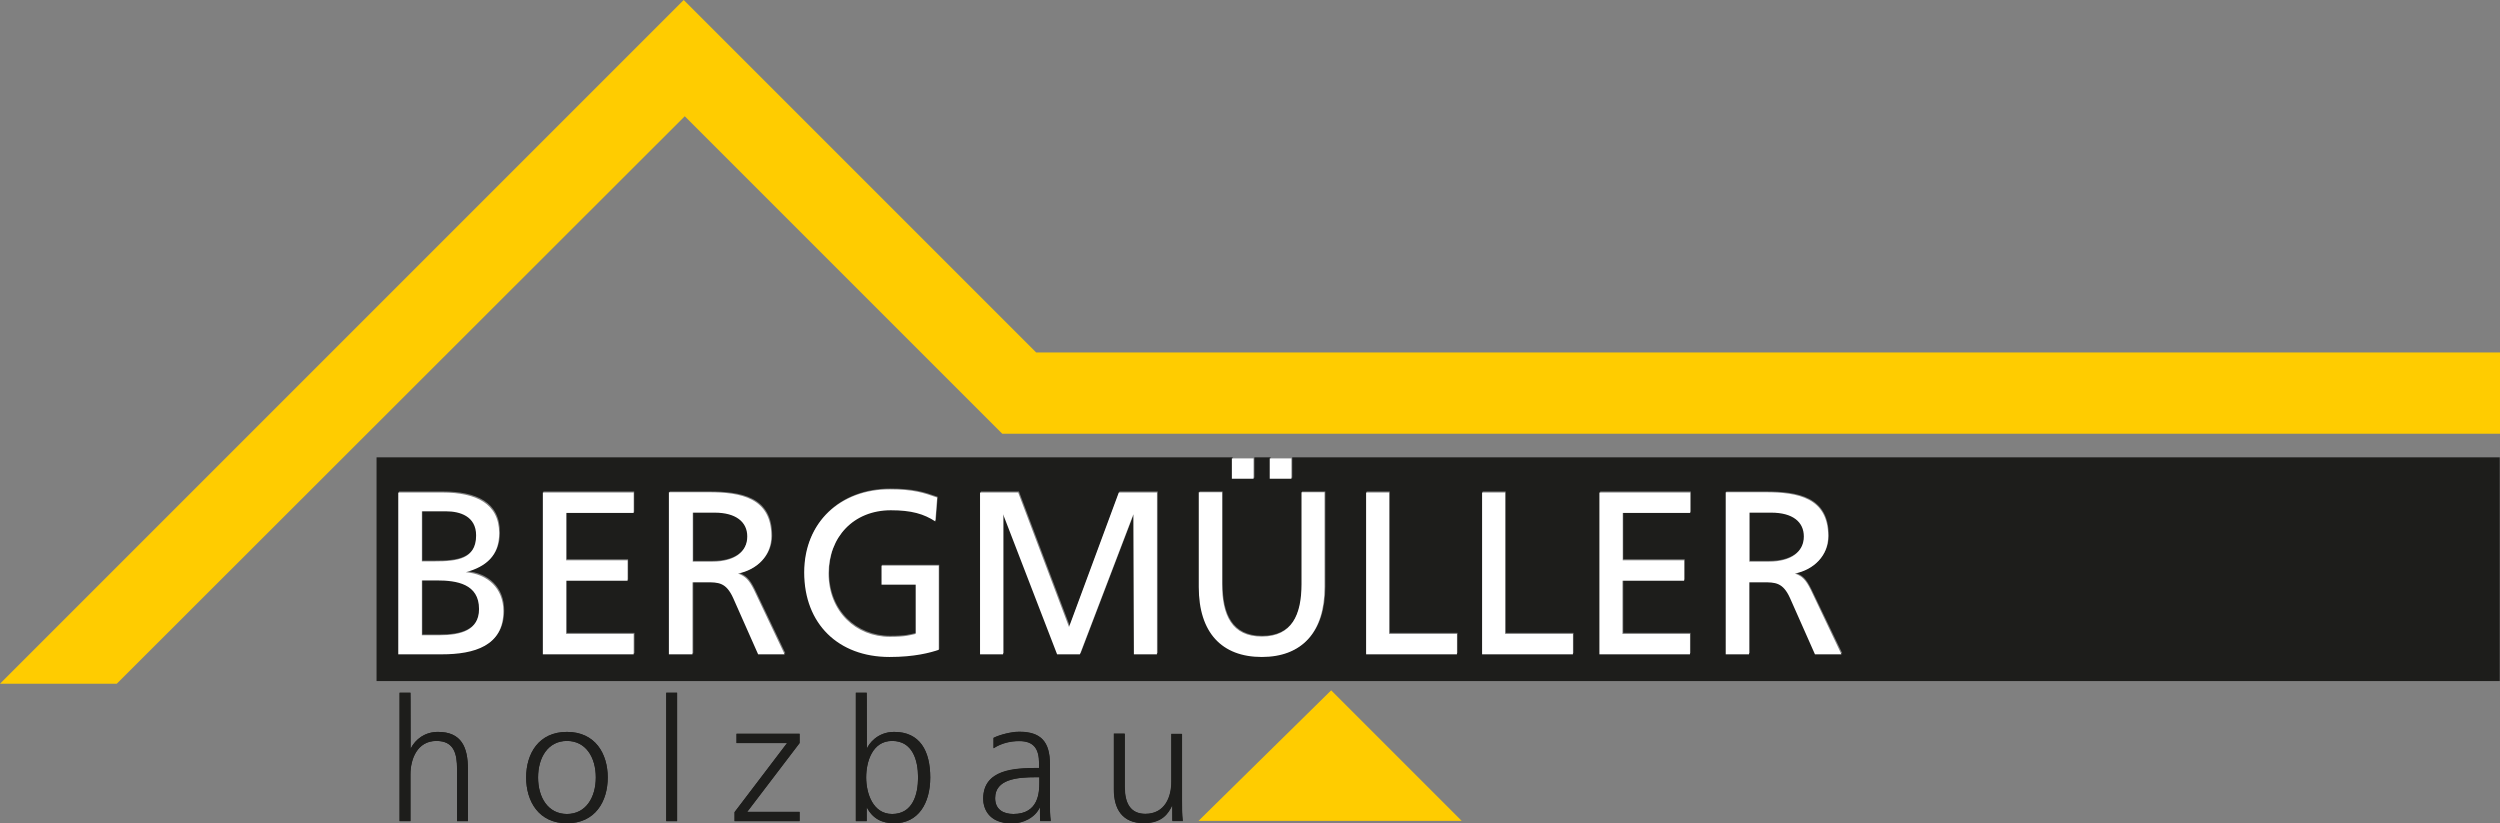
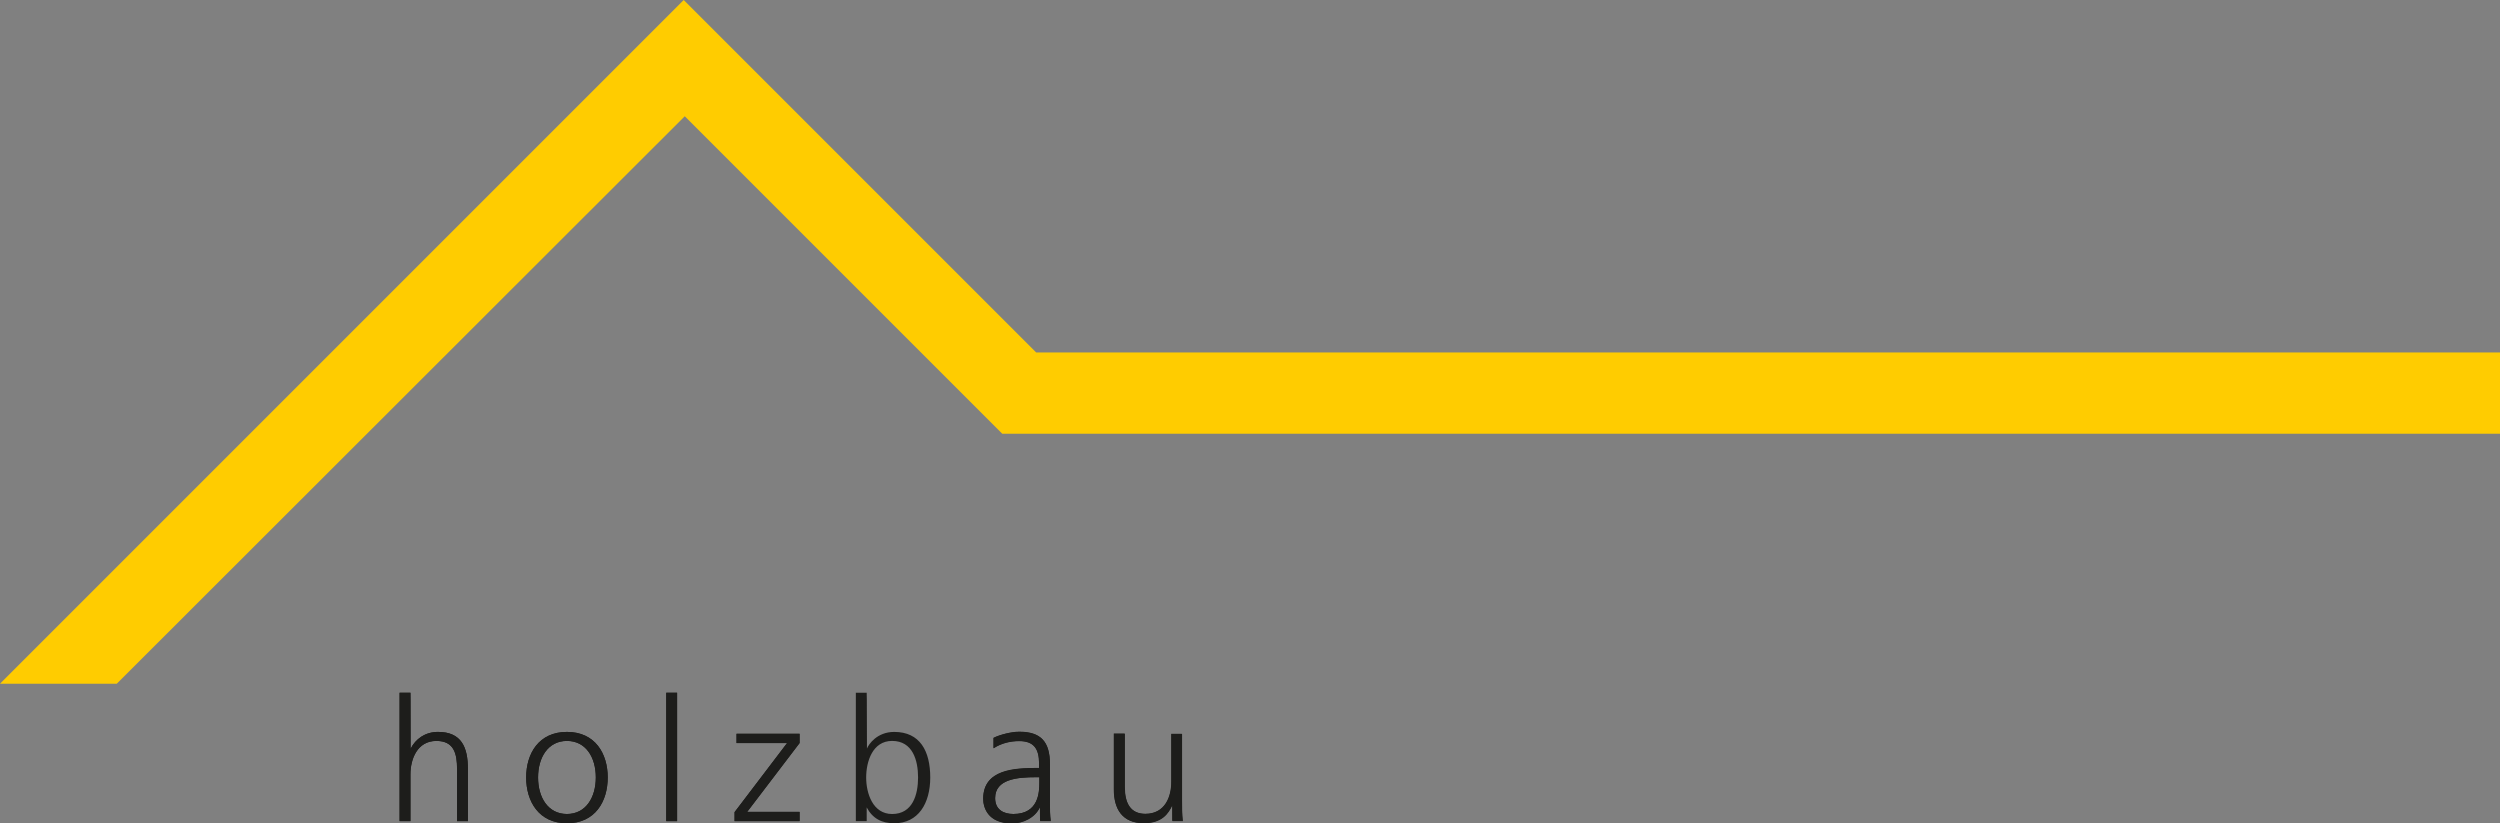
<svg xmlns="http://www.w3.org/2000/svg" version="1.1" id="Ebene_1" x="0px" y="0px" viewBox="0 0 944.1 310.9" style="enable-background:new 0 0 944.1 310.9;" xml:space="preserve">
  <rect x="0" y="0" width="944.1" height="310.9" fill="#808080" stroke="none" />
  <style type="text/css">
	.st0{fill:#1D1D1B;}
	.st1{fill:none;}
	.st2{fill:#FFCC00;}
	.st3{fill:#FFFFFF;}
</style>
  <path class="st0" d="M150.9,310.1v-48.5h4.1c0,0,0.1,0,0.1,21.1c1.8-3.6,5.4-6.3,10.3-6.3c8.9,0,11.3,5.9,11.3,14v19.7h-4.1v-19.7  c0-5.7-1.1-10.6-7.8-10.6c-7.2,0-9.8,6.9-9.8,12.6v17.7H150.9z M198.7,293.6c0-9,4.7-17.2,15.4-17.2c10.7,0,15.4,8.3,15.4,17.2  c0,9-4.7,17.3-15.4,17.3C203.5,310.9,198.7,302.6,198.7,293.6 M203.2,293.6c0,7.6,3.8,13.8,10.9,13.8c7.1,0,10.9-6.2,10.9-13.8  c0-7.6-3.8-13.8-10.9-13.8C207,279.8,203.2,286,203.2,293.6 M251.6,261.6h4.1v48.5h-4.1V261.6z M277.4,310.1v-3.4l19.9-26.1h-19.1  v-3.5h23.8v3.5l-19.8,26h19.8v3.5H277.4z M323.2,310.1v-48.5h4.1c0,0,0.1,0,0.1,21.1c0.6-1.6,3.8-6.3,10.3-6.3  c9.7,0,13.6,7.2,13.6,17.2c0,9.8-4.5,17.3-13.6,17.3c-4.7,0-8.2-1.8-10.4-6v5.2H323.2z M346.7,293.6c0-6.4-2-13.8-9.8-13.8  c-7.4,0-9.8,7.8-9.8,13.8c0,6,2.5,13.8,9.8,13.8C344.7,307.4,346.7,300,346.7,293.6 M392.8,310.1c0,0-0.1,0-0.1-5.3  c-1.8,3.9-6.4,6.1-10.5,6.1c-9.4,0-10.9-6.3-10.9-9.3c0-11.1,11.8-11.6,20.3-11.6h0.8v-1.7c0-5.6-2-8.5-7.5-8.5  c-3.4,0-6.7,0.8-9.7,2.7v-3.9c2.5-1.2,6.8-2.3,9.7-2.3c8.1,0,11.6,3.7,11.6,12.3v14.5c0,2.6,0,4.7,0.3,6.9H392.8z M392.5,295.5v-2  h-1.2c-7.1,0-15.5,0.7-15.5,7.9c0,4.3,3.1,6,6.9,6C392.3,307.4,392.5,299,392.5,295.5 M446.4,277.1v25.2c0,2.5,0,5.1,0.3,7.8h-3.9  c0,0-0.1,0-0.1-5.9c-1.4,3-3.8,6.7-10.7,6.7c-8.2,0-11.3-5.4-11.3-12.7v-21.1h4.1v20.1c0,6.2,2.2,10.2,7.8,10.2  c7.4,0,9.8-6.5,9.8-12v-18.2H446.4z" />
  <path class="st0" d="M150.9,310.1h4.1v-17.7c0-5.7,2.5-12.6,9.8-12.6c6.7,0,7.8,4.9,7.8,10.6v19.7h4.1v-19.7c0-8.2-2.4-14-11.3-14  c-4.8,0-8.5,2.7-10.3,6.3H155v-21.1h-4.1V310.1z" />
  <path class="st0" d="M198.7,293.6c0,9,4.7,17.3,15.4,17.3c10.7,0,15.4-8.3,15.4-17.3c0-9-4.7-17.2-15.4-17.2  C203.5,276.4,198.7,284.6,198.7,293.6 M203.2,293.6c0-7.6,3.8-13.8,10.9-13.8c7.1,0,10.9,6.1,10.9,13.8c0,7.6-3.8,13.8-10.9,13.8  C207,307.4,203.2,301.2,203.2,293.6" />
  <rect x="-9.9" y="-7.1" class="st1" width="963.8" height="396.9" />
  <rect x="251.6" y="261.6" class="st0" width="4.1" height="48.5" />
  <polygon class="st0" points="277.4,310.1 301.9,310.1 301.9,306.6 282.1,306.6 301.9,280.6 301.9,277.1 278.1,277.1 278.1,280.6   297.2,280.6 277.4,306.7 " />
-   <path class="st0" d="M323.2,310.1h4.1v-5.2h0.1c2.2,4.2,5.6,6,10.3,6c9,0,13.6-7.5,13.6-17.3c0-10-3.9-17.2-13.6-17.2  c-6.5,0-9.7,4.7-10.3,6.3h-0.1v-21.1h-4.1V310.1z M346.7,293.6c0,6.4-2,13.8-9.8,13.8c-7.2,0-9.8-7.8-9.8-13.8  c0-6,2.3-13.8,9.8-13.8C344.7,279.8,346.7,287.2,346.7,293.6" />
  <path class="st0" d="M392.8,310.1h4c-0.3-2.3-0.3-4.3-0.3-6.9v-14.5c0-8.6-3.4-12.3-11.6-12.3c-2.9,0-7.2,1-9.7,2.3v3.9  c3-1.9,6.3-2.7,9.7-2.7c5.5,0,7.5,2.9,7.5,8.5v1.7h-0.8c-8.5,0-20.3,0.5-20.3,11.6c0,3,1.5,9.3,10.9,9.3c4.1,0,8.7-2.1,10.5-6.1h0.1  V310.1z M392.5,295.5c0,3.6-0.2,11.9-9.8,11.9c-3.7,0-6.9-1.6-6.9-6c0-7.2,8.4-7.9,15.5-7.9h1.2V295.5z" />
  <path class="st0" d="M446.4,277.1h-4.1v18.2c0,5.5-2.3,12-9.8,12c-5.6,0-7.8-4-7.8-10.2v-20.1h-4.1v21.1c0,7.3,3.1,12.7,11.3,12.7  c6.8,0,9.3-3.7,10.7-6.7h0.1v5.9h3.9c-0.3-2.7-0.3-5.2-0.3-7.8V277.1z" />
-   <path class="st0" d="M150.8,246.7h16.3c12.4,0,23.3-3.2,23.3-16.3c0-8.6-5.9-14-14.2-14.7c7.7-2.1,12.6-6.3,12.6-14.7  c0-11.3-8.8-15.4-21.5-15.4h-16.6V246.7z M652,246.7h8.8v-27.2h5.2c4.7,0,7.6,0,10.3,6l9.4,21.2h10L684,222.4  c-1.9-3.8-3.2-5.1-6-6.1c7.1-1.4,12.6-6.7,12.6-14.1c0-14.6-11.6-16.6-23.7-16.6h-15V246.7z M604.2,246.7h34.2V239H613v-20.1h23.2  v-7.7H613v-17.9h25.5v-7.7h-34.2V246.7z M559.9,246.7h34.3V239h-25.6v-53.4h-8.7V246.7z M516.1,246.7h34.3V239h-25.6v-53.4h-8.7  V246.7z M500.5,185.6h-8.8v34.7c0,11.7-3.7,19.8-15,19.8c-11.3,0-15-8.1-15-19.8v-34.7H453v35.8c0,17.2,8.7,26.4,23.8,26.4  c15,0,23.7-9.2,23.7-26.4V185.6z M370.4,246.7h8.7v-52.9l20.4,52.9h8.6l20.2-52.9l0.2,52.9h8.7v-61.1h-14.4L404,236.4l-19.2-50.8  h-14.4V246.7z M354.1,187.6c-5.1-1.8-9-3.1-17.9-3.1c-18.7,0-32.3,12.5-32.3,31.4c0,19.4,12.9,31.9,32.2,31.9  c9.5,0,15.3-1.6,18.6-2.7v-31.8h-21.6v7.2H346V239c-2.2,0.5-3.8,1.1-9.8,1.1c-12.7,0-23.1-9.5-23.1-23.9c0-13.7,9.4-23.9,23.5-23.9  c7.9,0,12.5,1.4,16.8,4.2L354.1,187.6z M253,246.7h8.8v-27.2h5.2c4.6,0,7.5,0,10.2,6l9.4,21.2h10L285,222.4c-1.9-3.8-3.3-5.1-6-6.1  c7.1-1.4,12.6-6.7,12.6-14.1c0-14.6-11.7-16.6-23.7-16.6h-15V246.7z M205.3,246.7h34.3V239H214v-20.1h23.2v-7.7H214v-17.9h25.5v-7.7  h-34.3V246.7z M142.2,172.7h323.3v7.7h8.2v-7.7h6.1v7.7h8.2v-7.7h456v84.5H142.2V172.7z M660.7,193.3h8.4c8.1,0,12.3,3.5,12.3,9  c0,5.9-4.9,9.5-13.2,9.5h-7.4V193.3z M261.7,193.3h8.4c8,0,12.3,3.5,12.3,9c0,5.9-4.9,9.5-13.2,9.5h-7.4V193.3z M159.5,192.8h9.2  c5.1,0,11.3,1.8,11.3,9.1c0,9-7.2,9.8-15.7,9.8h-4.8V192.8z M159.5,218.9h5.7c7.5,0,15.9,1.3,15.9,10.8c0,8.2-7.1,9.9-15,9.9h-6.6  V218.9z" />
  <rect x="-9.9" y="-7.1" class="st1" width="963.8" height="396.9" />
-   <polygon class="st2" points="452.6,310 552,310 502.7,260.7 " />
  <polygon class="st2" points="44.1,258.2 258.6,43.9 378.5,163.8 944.1,163.8 944.1,133.1 391.3,133.1 258.2,0 0,258.2 " />
-   <path class="st3" d="M651.7,247.1h8.8v-27.2h5.2c4.7,0,7.6,0,10.3,6l9.4,21.2h10l-11.6-24.4c-1.9-3.8-3.2-5.1-6-6.1  c7.1-1.4,12.6-6.7,12.6-14.1c0-14.6-11.6-16.6-23.7-16.6h-15V247.1z M604,247.1h34.2v-7.7h-25.5v-20.1H636v-7.7h-23.2v-17.9h25.5  v-7.7H604V247.1z M559.7,247.1H594v-7.7h-25.6v-53.4h-8.7V247.1z M515.9,247.1h34.3v-7.7h-25.6v-53.4h-8.7V247.1z M500.3,185.9h-8.8  v34.7c0,11.7-3.7,19.8-15,19.8c-11.3,0-15-8.1-15-19.8v-34.7h-8.8v35.8c0,17.2,8.7,26.4,23.8,26.4c15,0,23.7-9.2,23.7-26.4V185.9z   M370.1,247.1h8.7v-52.9l20.4,52.9h8.6l20.2-52.9l0.2,52.9h8.7v-61.1h-14.4l-18.8,50.8l-19.2-50.8h-14.4V247.1z M353.9,187.9  c-5.1-1.8-9-3.1-17.9-3.1c-18.7,0-32.3,12.5-32.3,31.4c0,19.4,12.9,31.9,32.2,31.9c9.5,0,15.3-1.6,18.6-2.7v-31.8h-21.6v7.2h12.9  v18.6c-2.2,0.5-3.8,1.1-9.8,1.1c-12.7,0-23.1-9.5-23.1-23.9c0-13.7,9.4-23.9,23.5-23.9c7.9,0,12.5,1.4,16.8,4.2L353.9,187.9z   M252.7,247.1h8.8v-27.2h5.2c4.6,0,7.5,0,10.2,6l9.4,21.2h10l-11.6-24.4c-1.9-3.8-3.3-5.1-6-6.1c7.1-1.4,12.6-6.7,12.6-14.1  c0-14.6-11.7-16.6-23.7-16.6h-15V247.1z M205,247.1h34.3v-7.7h-25.5v-20.1H237v-7.7h-23.2v-17.9h25.5v-7.7H205V247.1z M150.5,247.1  h16.3c12.4,0,23.3-3.2,23.3-16.3c0-8.6-5.9-14-14.2-14.7c7.7-2.1,12.6-6.3,12.6-14.7c0-11.3-8.8-15.4-21.5-15.4h-16.6V247.1z   M465.2,173.1v7.7h8.2v-7.7h6.1v7.7h8.2v-7.7 M660.5,193.6h8.4c8.1,0,12.3,3.5,12.3,9c0,5.9-4.9,9.5-13.2,9.5h-7.4V193.6z   M261.5,193.6h8.4c8,0,12.3,3.5,12.3,9c0,5.9-4.9,9.5-13.2,9.5h-7.4V193.6z M159.3,193.1h9.2c5.1,0,11.3,1.8,11.3,9.1  c0,9-7.2,9.8-15.7,9.8h-4.8V193.1z M159.3,219.2h5.7c7.5,0,15.9,1.3,15.9,10.8c0,8.2-7.1,9.9-15,9.9h-6.6V219.2z" />
-   <rect x="-9.9" y="-7.1" class="st1" width="963.8" height="396.9" />
</svg>